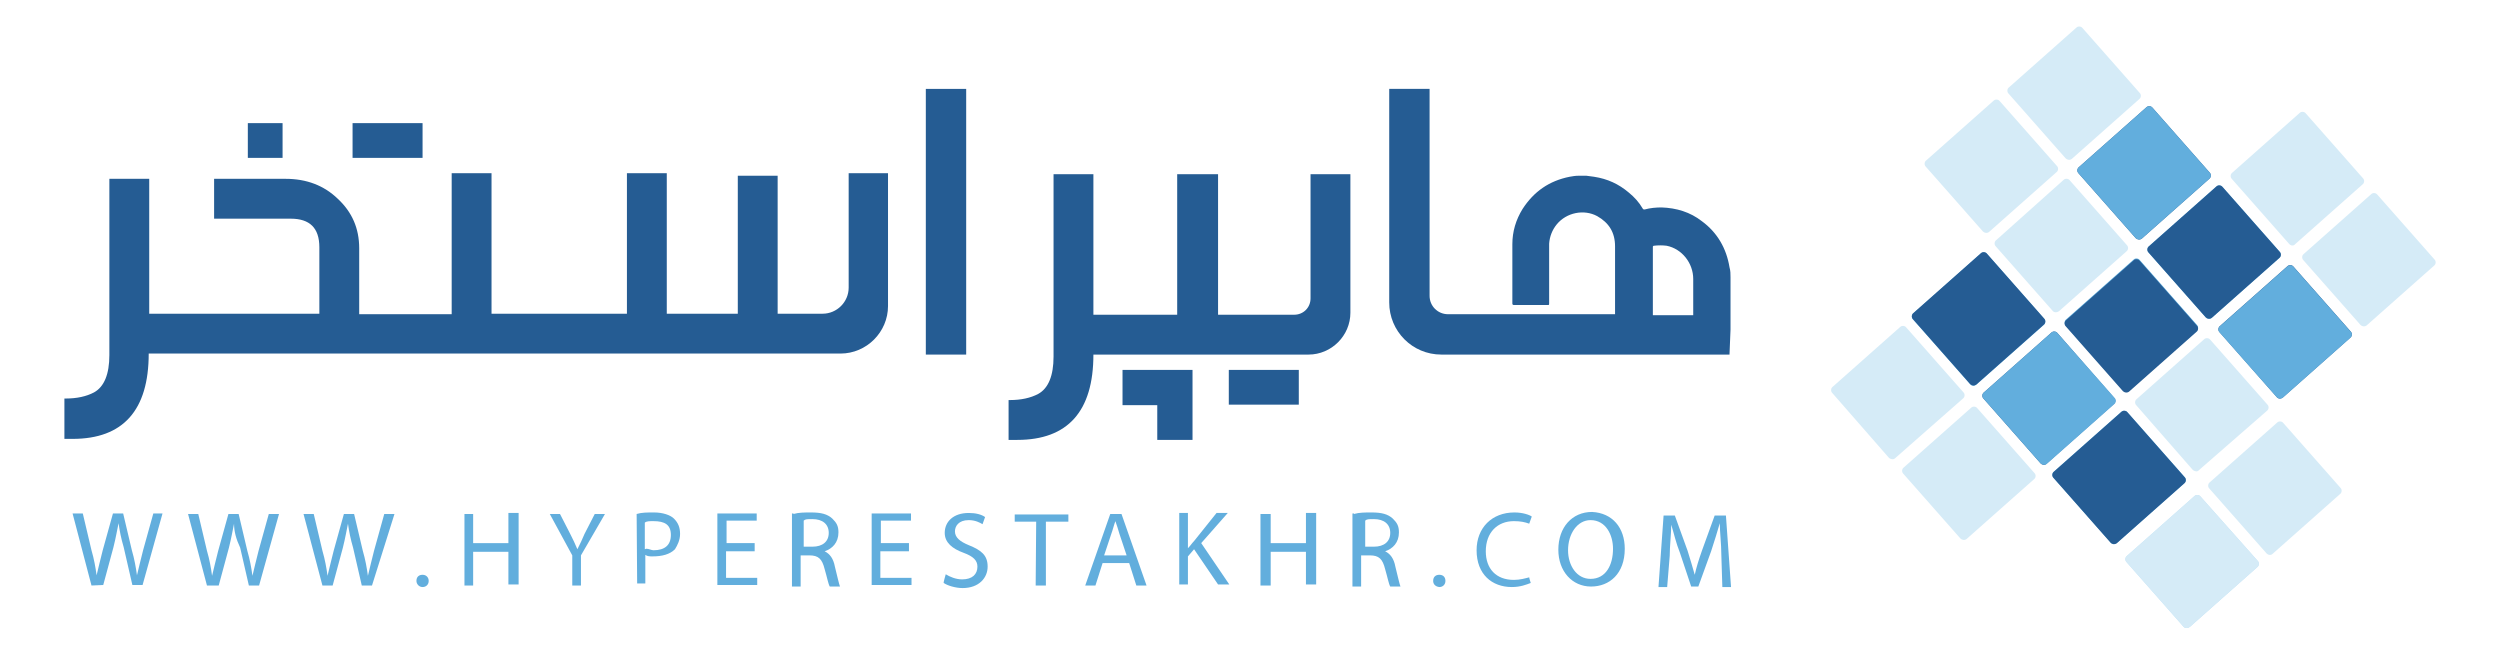
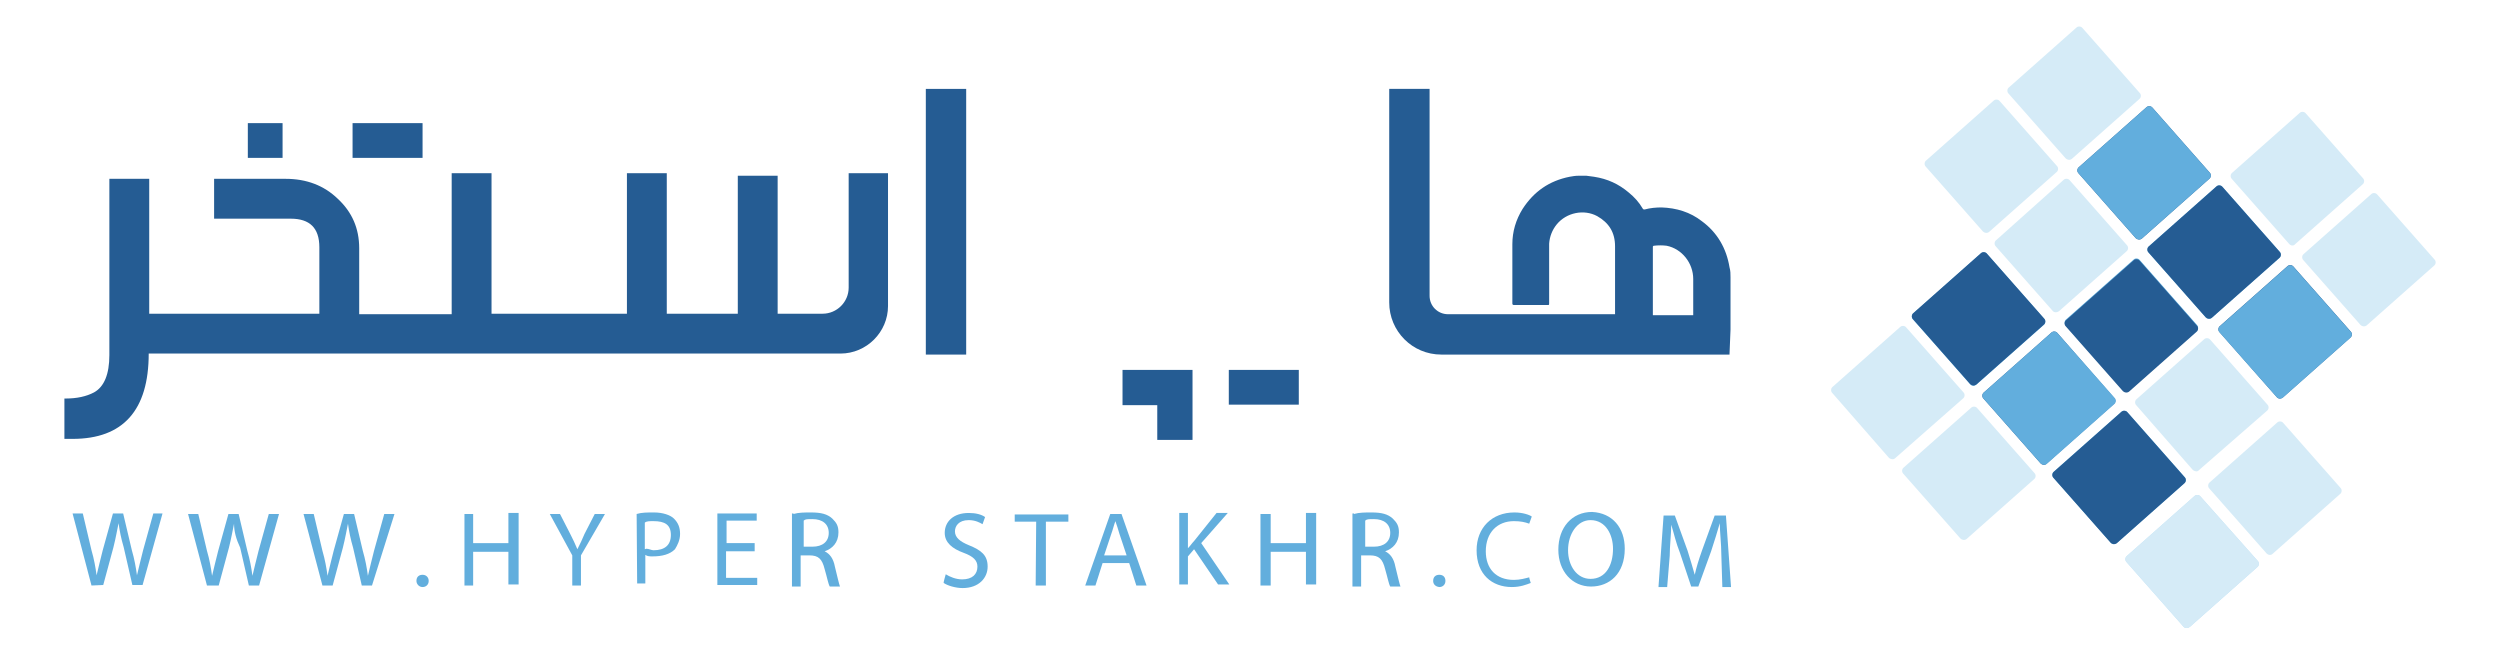
<svg xmlns="http://www.w3.org/2000/svg" id="ezOXHb2VJND1" width="200px" height="52.4px" viewBox="0 0 473.9 128.2">
  <style>#ezOXHb2VJND36 {animation: ezOXHb2VJND36_c_o 2000ms linear infinite normal forwards}@keyframes ezOXHb2VJND36_c_o { 0% {opacity: 1} 50% {opacity: 0} 100% {opacity: 1}} #ezOXHb2VJND37 {animation: ezOXHb2VJND37_c_o 2000ms linear infinite normal forwards}@keyframes ezOXHb2VJND37_c_o { 0% {opacity: 1} 50% {opacity: 0} 100% {opacity: 1}} #ezOXHb2VJND46 {animation: ezOXHb2VJND46_c_o 2000ms linear infinite normal forwards}@keyframes ezOXHb2VJND46_c_o { 0% {opacity: 1} 50% {opacity: 0} 100% {opacity: 1}} #ezOXHb2VJND47 {animation: ezOXHb2VJND47_c_o 2000ms linear infinite normal forwards}@keyframes ezOXHb2VJND47_c_o { 0% {opacity: 1} 50% {opacity: 0} 100% {opacity: 1}} #ezOXHb2VJND48 {animation: ezOXHb2VJND48_c_o 2000ms linear infinite normal forwards}@keyframes ezOXHb2VJND48_c_o { 0% {opacity: 1} 50% {opacity: 0} 100% {opacity: 1}} #ezOXHb2VJND49 {animation: ezOXHb2VJND49_c_o 2000ms linear infinite normal forwards}@keyframes ezOXHb2VJND49_c_o { 0% {opacity: 1} 50% {opacity: 0} 100% {opacity: 1}} #ezOXHb2VJND50 {animation: ezOXHb2VJND50_c_o 2000ms linear infinite normal forwards}@keyframes ezOXHb2VJND50_c_o { 0% {opacity: 1} 50% {opacity: 0} 100% {opacity: 1}}</style>
  <path d="M397.8,31.1L411,19.4c.4-.3.4-.9.1-1.2L399.9,5.5c-.3-.4-.9-.4-1.2-.1L385.5,17.1c-.4.3-.4.9-.1,1.2L396.6,31c.3.3.8.4,1.2.1" fill="#d5ebf7" />
  <g>
    <path d="M166.1,33.9v26c0,5.1-4.2,9.3-9.3,9.3h-135.4c0,11.1-5,16.7-14.9,16.7h-1.6v-7.9h.3c2.1,0,4-.4,5.5-1.2c2-1.1,3-3.6,3-7.3v-34.5h7.8v26.4h33.3v-13c0-3.8-1.9-5.6-5.6-5.6h-15v-7.8h14c4.1,0,7.5,1.3,10.2,3.9c2.8,2.6,4.2,5.8,4.2,9.7v12.9h18.1v-27.6h7.8v27.5h26.5v-27.5h7.8v27.5h13.9v-27h7.8v27h8.8c2.8,0,5.1-2.3,5.1-5.1v-22.4h7.7v0Z" fill="#255c93" />
    <rect width="7.9" height="52" rx="0" ry="0" transform="translate(173.5 17.4)" fill="#255c93" />
-     <path d="M256.6,34.1v27.1c0,4.5-3.7,8.2-8.2,8.2h-42.1c0,11.1-5,16.7-14.9,16.7h-1.7v-7.8h.3c2.1,0,4-.4,5.5-1.2c2-1.1,3-3.6,3-7.3v-35.7h7.8v27.5h16.4v-27.5h8v27.5h14.9c1.8,0,3.2-1.4,3.2-3.2v-24.3h7.8v0Z" fill="#255c93" />
    <path d="M331,64.5c0-3.4,0-6.8,0-10.2c0-.7,0-1.3-.2-2-.6-3.7-2.4-6.8-5.4-9-2.3-1.8-5-2.6-7.9-2.7-1.1,0-2.2.1-3.3.4-.2,0-.3,0-.4-.2-.7-1.2-1.6-2.2-2.7-3.1-2-1.7-4.2-2.7-6.8-3.1-.5-.1-1-.1-1.5-.2h-1.4c0,0-.1,0-.2,0-.6,0-1.1.1-1.7.2-4,.8-7,2.9-9.2,6.3-1.3,2.1-2,4.4-2,6.9c0,3.9,0,7.7,0,11.6c0,.2.1.3.3.3c2.2,0,4.4,0,6.6,0c.3,0,.3,0,.3-.4v-10.7c0-.3,0-.6,0-.9.1-1.4.6-2.7,1.5-3.8c1.9-2.3,5.3-3,7.9-1.6c2.3,1.3,3.5,3.2,3.5,5.9c0,4.4,0,8.9,0,13.3h-32.7c-2,0-3.6-1.6-3.6-3.6v-40.5h-7.9v41.8c0,5.6,4.5,10.2,10.2,10.2h56.4m-15-20.9c0-.1,0-.1,0-.2s.1-.2.2-.2c.8-.1,1.7-.1,2.5,0c3,.6,5.2,3.4,5.2,6.5c0,2.4,0,4.8,0,7.1h-7.9v-13.2v0v0Z" fill="#255c93" />
    <rect width="13.7" height="6.8" rx="0" ry="0" transform="translate(232.8 72.4)" fill="#255c93" />
    <polygon points="225.7,72.4 225.7,86.1 218.8,86.1 218.8,79.3 212,79.3 212,72.4" fill="#255c93" />
    <rect width="13.7" height="6.8" rx="0" ry="0" transform="translate(61.3 24.1)" fill="#255c93" />
    <rect width="6.8" height="6.8" rx="0" ry="0" transform="translate(40.8 24.1)" fill="#255c93" />
    <g>
      <path d="M10.2,114.6L6.5,100.5h2l1.7,7.2c.5,1.7.8,3.4,1,4.9v0c.3-1.4.8-3.2,1.2-4.9l2-7.2h2l1.7,7.2c.5,1.7.8,3.4,1,4.9v0c.3-1.4.8-3.2,1.2-4.9l2-7.2h1.8l-3.9,14h-2l-1.7-7.4c-.5-1.7-.8-3.2-1-4.7v0c-.3,1.4-.5,2.7-1,4.7l-2,7.4-2.3.1v0Z" fill="#62aedd" />
      <path d="M32.8,114.6l-3.7-14h2l1.7,7.2c.5,1.7.8,3.4,1,4.9v0c.3-1.4.8-3.2,1.2-4.9l2-7.2h2l1.7,7.2c.5,1.7.8,3.4,1,4.9v0c.3-1.4.8-3.2,1.2-4.9l2-7.2h2l-3.9,14h-2l-1.7-7.4c-.8-1.7-1.2-3.2-1.2-4.7v0c-.3,1.4-.5,2.7-1,4.7l-2,7.4c-.1,0-2.3,0-2.3,0Z" fill="#62aedd" />
      <path d="M55.4,114.6l-3.7-14h2l1.7,7.2c.5,1.7.8,3.4,1,4.9v0c.3-1.4.8-3.2,1.2-4.9l2-7.2h2l1.7,7.2c.5,1.7.8,3.4,1,4.9v0c.3-1.4.8-3.2,1.2-4.9l2-7.2h2l-4.4,14h-2l-1.7-7.4c-.5-1.7-.8-3.2-1-4.7v0c-.3,1.4-.5,2.7-1,4.7l-2,7.4c.1,0-2,0-2,0Z" fill="#62aedd" />
      <path d="M73.8,113.7c0-.8.5-1.2,1.2-1.2s1.2.5,1.2,1.2-.5,1.2-1.2,1.2-1.2-.6-1.2-1.2Z" fill="#62aedd" />
      <path d="M84.9,100.4v5.9h6.9v-5.9h2v14h-2v-6.4h-6.9v6.6h-1.7v-14h1.7c0,0,0-.2,0-.2Z" fill="#62aedd" />
      <path d="M104.3,114.6v-5.9l-4.4-8.1h2l2,3.9c.5,1,1,2,1.4,3v0c.5-1,1-2,1.4-3l2-3.9h2l-4.7,8.1v5.9c.2,0-1.7,0-1.7,0Z" fill="#62aedd" />
      <path d="M116.9,100.6c1-.3,2-.3,3.4-.3c1.7,0,3.2.5,3.9,1.2.8.8,1.2,1.7,1.2,3c0,1.2-.5,2.2-1,3-1,1-2.5,1.4-4.4,1.4-.5,0-1,0-1.4-.3v5.6h-1.6l-.1-13.6v0Zm1.9,6.8c.5,0,1,.3,1.4.3c2.2,0,3.4-1,3.4-3s-1.2-2.7-3.4-2.7c-.8,0-1.4,0-1.7.3v5.2l.3-.1v0Z" fill="#62aedd" />
      <path d="M139.9,107.9h-5.5v5.2h6.1v1.4h-7.8v-14h7.7v1.4h-5.9v4.4h5.5v1.6Z" fill="#62aedd" />
      <path d="M147.6,100.6c1-.3,2.2-.3,3.4-.3c2,0,3.2.3,4.2,1.2.8.8,1.2,1.4,1.2,2.7c0,2-1.2,3.2-2.7,3.7v0c1,.5,1.7,1.4,2,3c.5,2,.8,3.4,1,3.9h-2c-.3-.5-.5-1.7-1-3.4-.5-2-1.2-2.7-3-2.7h-1.7v6.1h-1.7v-14.3h.3v.1Zm1.7,6.4h2c2,0,3.2-1,3.2-2.7s-1.2-2.7-3.2-2.7c-1,0-1.4,0-1.7.3v5.2l-.3-.1v0Z" fill="#62aedd" />
      <path d="M177.4,112.4c.8.5,2,1,3.2,1c2,0,3-1,3-2.5c0-1.2-.8-2-2.7-2.7-2.2-.8-3.7-2-3.7-3.9c0-2.2,1.7-3.9,4.7-3.9c1.4,0,2.5.3,3.2.8l-.5,1.4c-.5-.3-1.4-.8-2.7-.8-2,0-2.7,1.2-2.7,2.2c0,1.2,1,2,2.7,2.7c2.5,1,3.7,2,3.7,4.2s-1.7,4.2-4.9,4.2c-1.4,0-3-.5-3.7-1-.1,0,.4-1.7.4-1.7Z" fill="#62aedd" />
      <path d="M195.1,102.1h-4.2v-1.4h10.5v1.4h-4.4v12.5h-2l.1-12.5v0Z" fill="#62aedd" />
      <path d="M208.1,110.2l-1.4,4.4h-2l4.9-14h2.2l4.9,14h-2l-1.4-4.4h-5.2Zm4.7-1.5l-1.4-4.2c-.3-1-.5-1.7-.8-2.5v0c-.3.8-.5,1.7-.8,2.5l-1.4,4.2h4.4Z" fill="#62aedd" />
      <path d="M223.1,100.4h1.7v6.9v0c.5-.5.8-1,1.2-1.4l4.4-5.5h2.2l-5.2,5.9l5.5,8.1h-2.2l-4.7-6.9-1.2,1.4v5.5h-1.7v-14v0Z" fill="#62aedd" />
      <path d="M241,100.4v5.9h6.9v-5.9h2v14h-2v-6.4h-6.9v6.6h-2v-14h2c0,0,0-.2,0-.2Z" fill="#62aedd" />
      <path d="M257.3,100.6c1-.3,2.2-.3,3.4-.3c2,0,3.2.3,4.2,1.2.8.8,1.2,1.4,1.2,2.7c0,2-1.2,3.2-2.7,3.7v0c1,.5,1.7,1.4,2,3c.5,2,.8,3.4,1,3.9h-2c-.3-.5-.5-1.7-1-3.4-.5-2-1.2-2.7-3-2.7h-1.7v6.1h-1.7v-14.3h.3v.1Zm1.9,6.4h2c2,0,3.2-1,3.2-2.7s-1.2-2.7-3.2-2.7c-1,0-1.4,0-1.7.3v5.2l-.3-.1v0Z" fill="#62aedd" />
      <path d="M272.8,113.7c0-.8.5-1.2,1.2-1.2.8,0,1.2.5,1.2,1.2s-.5,1.2-1.2,1.2c-.8-.1-1.2-.6-1.2-1.2Z" fill="#62aedd" />
      <path d="M291.9,114.1c-.8.3-2,.8-3.7.8-3.9,0-6.9-2.5-6.9-7.2c0-4.4,3-7.4,7.4-7.4c1.7,0,3,.5,3.4.8l-.5,1.4c-.8-.3-1.7-.5-3-.5-3.2,0-5.5,2.2-5.5,5.9c0,3.4,2,5.6,5.5,5.6c1.2,0,2.2-.3,3-.5c0,.2.3,1.1.3,1.1Z" fill="#62aedd" />
      <path d="M310.3,107.4c0,4.9-3,7.4-6.6,7.4-3.7,0-6.4-3-6.4-7.2c0-4.4,2.7-7.4,6.6-7.4c4,.2,6.4,3.1,6.4,7.2Zm-11.1.3c0,3,1.7,5.6,4.4,5.6c3,0,4.4-2.7,4.4-5.9c0-2.7-1.4-5.6-4.4-5.6-2.6,0-4.4,2.7-4.4,5.9Z" fill="#62aedd" />
      <path d="M329.2,108.5c0-2-.3-4.4-.3-6.1v0c-.5,1.7-1,3.4-1.7,5.5l-2.5,6.9h-1.4l-2.2-6.6c-.8-2-1.2-3.9-1.7-5.5v0c0,1.7-.3,4.2-.3,6.1l-.5,6.1h-1.7l1-14h2.2l2.5,6.9c.5,1.7,1,3.2,1.4,4.7v0c.3-1.4.8-3,1.4-4.7l2.5-6.9h2.2l1,14h-1.7l-.2-6.4v0Z" fill="#62aedd" />
    </g>
  </g>
  <path d="M379.1,75.3l13.2-11.7c.4-.3.4-.9.1-1.2L381.2,49.7c-.3-.4-.9-.4-1.2-.1L366.8,61.3c-.4.3-.4.9-.1,1.2l11.2,12.7c.3.4.8.4,1.2.1" fill="#62aedd" />
  <path d="M409,76.5l13.2-11.7c.4-.3.4-.9.1-1.2L411.1,50.9c-.3-.4-.9-.4-1.2-.1L396.7,62.5c-.4.3-.4.9-.1,1.2l11.2,12.7c.3.4.9.4,1.2.1" fill="#62aedd" />
  <path d="M439.1,77.8l13.2-11.7c.4-.3.4-.9.1-1.2L441.2,52.2c-.3-.4-.9-.4-1.2-.1L426.8,63.8c-.4.3-.4.9-.1,1.2l11.2,12.7c.3.4.8.4,1.2.1" fill="#255c93" />
  <path d="M411.5,46.7L424.7,35c.4-.3.4-.9.1-1.2L413.6,21.1c-.3-.4-.9-.4-1.2-.1L399.2,32.7c-.4.3-.4.9-.1,1.2l11.2,12.7c.3.3.8.4,1.2.1" fill="#255c93" />
  <path id="ezOXHb2VJND36" d="M411.5,46.7L424.7,35c.4-.3.4-.9.1-1.2L413.6,21.1c-.3-.4-.9-.4-1.2-.1L399.2,32.7c-.4.3-.4.9-.1,1.2l11.2,12.7c.3.3.8.4,1.2.1" fill="#62aedd" />
  <path id="ezOXHb2VJND37" d="M411.5,46.7L424.7,35c.4-.3.4-.9.1-1.2L413.6,21.1c-.3-.4-.9-.4-1.2-.1L399.2,32.7c-.4.3-.4.9-.1,1.2l11.2,12.7c.3.3.8.4,1.2.1" transform="translate(27.6 31.133)" fill="#62aedd" />
  <path d="M406.6,106.3l13.2-11.7c.4-.3.4-.9.1-1.2L408.7,80.7c-.3-.4-.9-.4-1.2-.1L394.3,92.3c-.4.3-.4.9-.1,1.2l11.2,12.7c.3.4.8.4,1.2.1" fill="#62aedd" />
  <path d="M392.8,90.8L406,79.1c.4-.3.4-.9.1-1.2L395,65.2c-.3-.4-.9-.4-1.2-.1L380.6,76.8c-.4.3-.4.9-.1,1.2l11.2,12.7c.3.3.8.4,1.1.1" fill="#255c93" />
  <path d="M425.2,62.2l13.2-11.7c.4-.3.4-.9.1-1.2L427.3,36.6c-.3-.4-.9-.4-1.2-.1L412.9,48.2c-.4.3-.4.9-.1,1.2L424,62.1c.3.4.9.4,1.2.1" fill="#62aedd" />
  <path d="M395.3,60.9l13.2-11.7c.4-.3.4-.9.1-1.2L397.4,35.3c-.3-.4-.9-.4-1.2-.1L383,47c-.4.3-.4.9-.1,1.2l11.2,12.7c.3.3.8.3,1.2,0" fill="#d5ebf7" />
  <path d="M422.7,92L436,80.4c.4-.3.4-.9.1-1.2L424.9,66.5c-.3-.4-.9-.4-1.2-.1L410.5,78.1c-.4.3-.4.9-.1,1.2L421.5,92c.4.3.9.4,1.2,0" fill="#d5ebf7" />
  <path d="M437.1,108.4l13.2-11.7c.4-.3.4-.9.1-1.2L439.2,82.8c-.3-.4-.9-.4-1.2-.1L424.8,94.4c-.4.3-.4.9-.1,1.2l11.2,12.7c.4.4.9.4,1.2.1" fill="#d5ebf7" />
  <path d="M420.9,122.7L434.1,111c.4-.3.4-.9.1-1.2L423,97.2c-.3-.4-.9-.4-1.2-.1l-13.2,11.7c-.4.3-.4.9-.1,1.2l11.2,12.7c.3.3.8.3,1.2,0" fill="#bae0f7" />
  <path d="M397.8,31.1L411,19.4c.4-.3.4-.9.1-1.2L399.9,5.5c-.3-.4-.9-.4-1.2-.1L385.5,17.1c-.4.3-.4.9-.1,1.2L396.6,31c.3.4.8.4,1.2.1" fill="#d5ebf7" fill-opacity="0" />
  <path id="ezOXHb2VJND46" d="M411.5,46.7L424.7,35c.4-.3.4-.9.1-1.2L413.6,21.1c-.3-.4-.9-.4-1.2-.1L399.2,32.7c-.4.3-.4.9-.1,1.2l11.2,12.7c.3.3.8.4,1.2.1" transform="translate(-18.6 44.1)" fill="#62aedd" />
  <path id="ezOXHb2VJND47" d="M411.5,46.7L424.7,35c.4-.3.4-.9.1-1.2L413.6,21.1c-.3-.4-.9-.4-1.2-.1L399.2,32.7c-.4.3-.4.9-.1,1.2l11.2,12.7c.3.3.8.4,1.2.1" transform="translate(-32.4 28.564)" fill="#255c93" />
  <path id="ezOXHb2VJND48" d="M411.5,46.7L424.7,35c.4-.3.4-.9.1-1.2L413.6,21.1c-.3-.4-.9-.4-1.2-.1L399.2,32.7c-.4.3-.4.9-.1,1.2l11.2,12.7c.3.3.8.4,1.2.1" transform="translate(-4.9 59.616)" fill="#255c93" />
  <path id="ezOXHb2VJND49" d="M411.5,46.7L424.7,35c.4-.3.4-.9.1-1.2L413.6,21.1c-.3-.4-.9-.4-1.2-.1L399.2,32.7c-.4.3-.4.9-.1,1.2l11.2,12.7c.3.3.8.4,1.2.1" transform="translate(-2.5 29.953)" fill="#255c93" />
  <path id="ezOXHb2VJND50" d="M411.5,46.7L424.7,35c.4-.3.4-.9.1-1.2L413.6,21.1c-.3-.4-.9-.4-1.2-.1L399.2,32.7c-.4.3-.4.9-.1,1.2l11.2,12.7c.3.3.8.4,1.2.1" transform="translate(13.7 15.5)" fill="#255c93" />
  <path d="M420.9,122.7L434.1,111c.4-.3.4-.9.1-1.2L423,97.2c-.3-.4-.9-.4-1.2-.1l-13.2,11.7c-.4.3-.4.9-.1,1.2l11.2,12.7c.3.3.8.3,1.2,0" fill="#d5ebf7" />
  <path d="M381.6,45.4l13.2-11.7c.4-.3.4-.9.1-1.2L383.7,19.8c-.3-.4-.9-.4-1.2-.1L369.3,31.4c-.4.3-.4.9-.1,1.2l11.2,12.7c.3.3.8.4,1.2.1" fill="#d5ebf7" />
  <path d="M441.5,47.8l13.2-11.7c.4-.3.4-.9.1-1.2L443.6,22.2c-.3-.4-.9-.4-1.2-.1L429.2,33.8c-.4.3-.4.9-.1,1.2l11.2,12.7c.3.4.9.5,1.2.1" fill="#d5ebf7" />
  <path d="M455.5,63.7L468.7,52c.4-.3.4-.9.1-1.2L457.6,38.1c-.3-.4-.9-.4-1.2-.1L443.2,49.7c-.4.3-.4.9-.1,1.2l11.2,12.7c.3.3.8.4,1.2.1" fill="#d5ebf7" />
  <path d="M363.2,89.7L376.5,78c.4-.3.4-.9.1-1.2L365.4,64.1c-.3-.4-.9-.4-1.2-.1L351,75.7c-.4.3-.4.9-.1,1.2L362,89.6c.3.3.9.4,1.2.1" fill="#d5ebf7" />
  <path d="M377.2,105.5l13.2-11.7c.4-.3.4-.9.1-1.2L379.3,79.9c-.3-.4-.9-.4-1.2-.1L364.9,91.5c-.4.3-.4.9-.1,1.2L376,105.4c.3.3.8.4,1.2.1" fill="#d5ebf7" />
  <path d="" fill="none" stroke="#255c93" stroke-width="0.114" stroke-miterlimit="10" />
-   <path d="M170.1,107.9h-5.5v5.2h6.1v1.4h-7.8v-14h7.7v1.4h-5.9v4.4h5.5v1.6Z" fill="#62aedd" />
</svg>